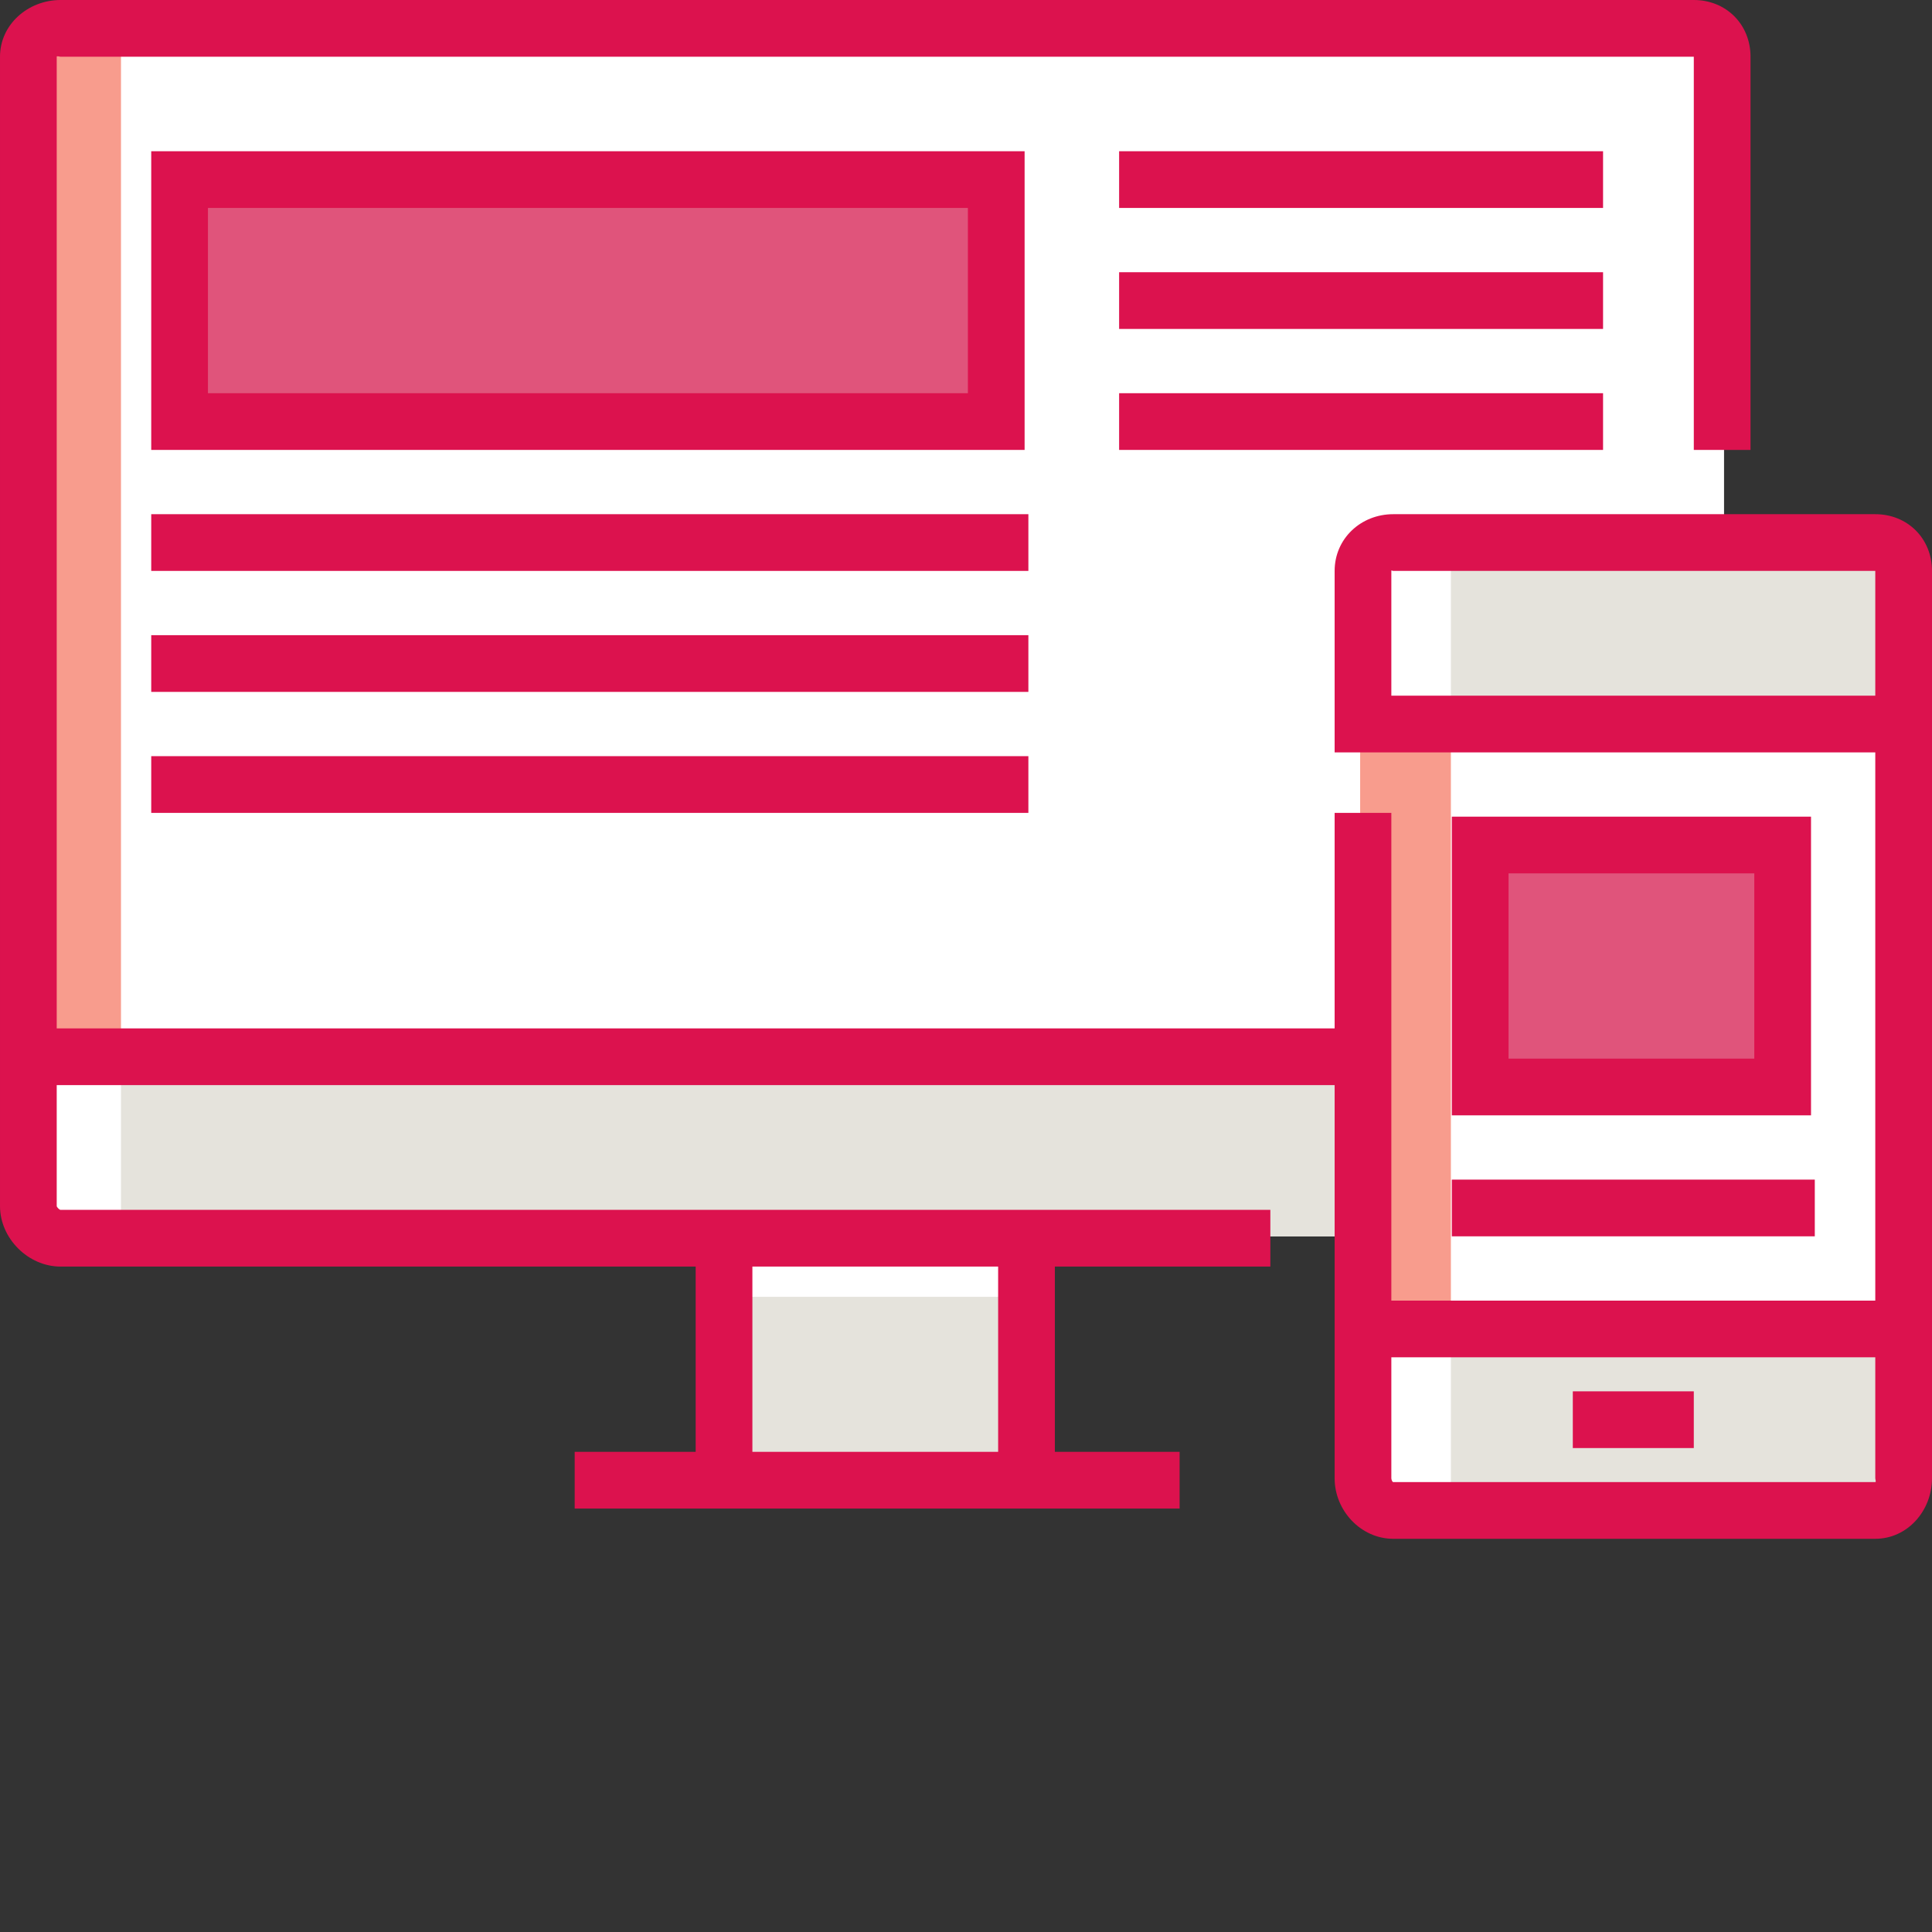
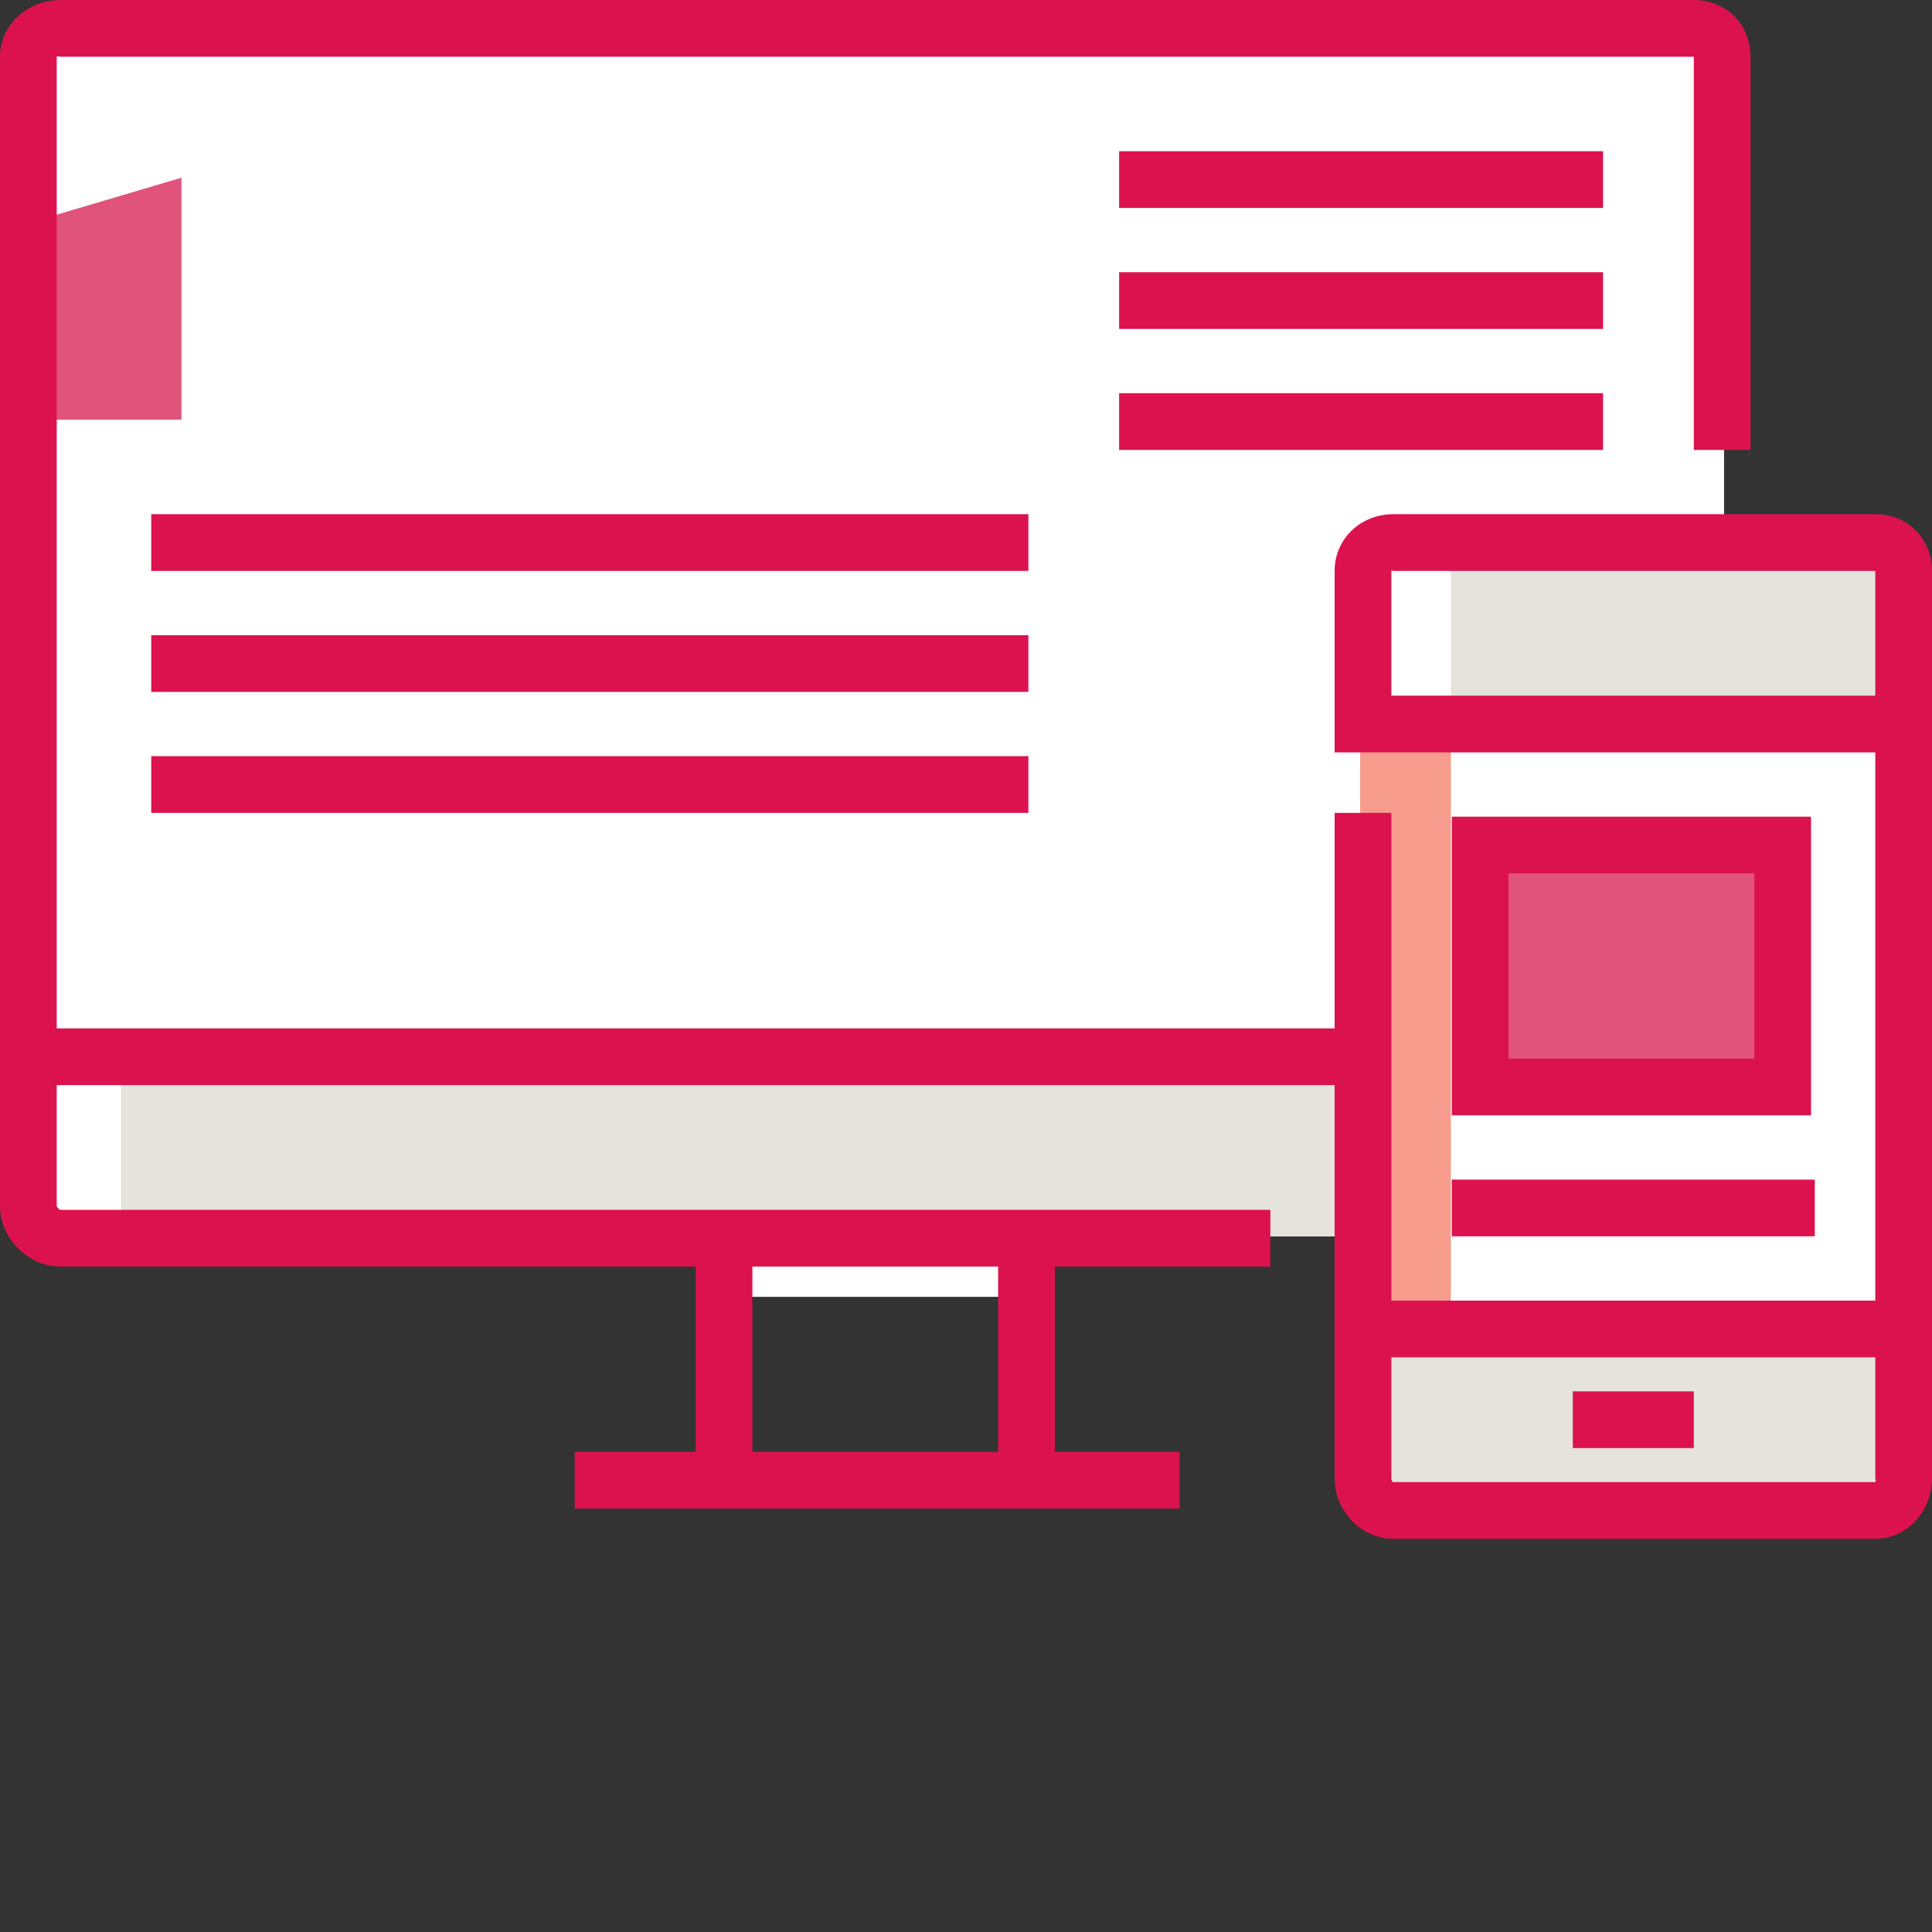
<svg xmlns="http://www.w3.org/2000/svg" version="1.1" width="512" height="512" x="0" y="0" viewBox="0 0 512 512" style="enable-background:new 0 0 512 512" xml:space="preserve" class="">
  <rect x="0" y="0" width="512" height="512" fill="#333333" stroke="none" />
  <g>
-     <path d="m192.375 327.641h80.156v64.125h-80.156zm0 0" fill="#e5e3dc" data-original="#95a8b8" style="" class="" />
    <path d="m192.375 327.641h80.156v16.031h-80.156zm0 0" fill="#ffffff" data-original="#5b788c" style="" class="" />
    <path d="m448.875 327.641h-432.844c-4.426 0-8.016-3.59-8.016-8.016v-304.594c0-4.43 3.59-8.016 8.016-8.016h432.844c4.43 0 8.016 3.586 8.016 8.016v304.594c0 4.426-3.586 8.016-8.016 8.016zm0 0" fill="#ffffff" data-original="#8ae0ff" style="" class="" />
-     <path d="m32.062 7.016v320.625h-16.031c-4.43 0-8.016-3.586-8.016-8.016v-304.594c0-4.43 3.586-8.016 8.016-8.016zm0 0" fill="#f89c8d" data-original="#2ac3f2" style="" class="" />
    <path d="m456.891 279.547v40.078c0 4.43-3.586 8.016-8.016 8.016h-432.844c-4.43 0-8.016-3.586-8.016-8.016v-40.078zm0 0" fill="#e5e3dc" data-original="#95a8b8" style="" class="" />
    <path d="m32.062 279.547v48.094h-16.031c-4.43 0-8.016-3.586-8.016-8.016v-40.078zm0 0" fill="#ffffff" data-original="#5b788c" style="" class="" />
    <g fill="#fff">
      <path d="m192.375 239.969h16.031v15.027h-16.031zm0 0" fill="#ffffff" data-original="#ffffff" style="" class="" />
-       <path d="m224.438 239.969h16.031v15.027h-16.031zm0 0" fill="#ffffff" data-original="#ffffff" style="" class="" />
      <path d="m256.5 239.969h16.031v15.027h-16.031zm0 0" fill="#ffffff" data-original="#ffffff" style="" class="" />
    </g>
-     <path d="m48.094 47.094h216.422v64.125h-216.422zm0 0" fill="#e0547b" data-original="#feee87" style="" class="" />
+     <path d="m48.094 47.094v64.125h-216.422zm0 0" fill="#e0547b" data-original="#feee87" style="" class="" />
    <path d="m496.969 399.781h-127.746c-4.43 0-8.016-3.59-8.016-8.016v-240.469c0-4.43 3.586-8.016 8.016-8.016h127.746c4.43 0 8.016 3.586 8.016 8.016v240.469c0 4.426-3.586 8.016-8.016 8.016zm0 0" fill="#ffffff" data-original="#8ae0ff" style="" class="" />
    <path d="m384.5 143.281v256.5h-15.531c-4.426 0-8.516-4.09-8.516-8.516v-240.473c0-4.426 4.09-7.512 8.516-7.512zm0 0" fill="#f89c8d" data-original="#2ac3f2" style="" class="" />
    <path d="m504.234 351.688v39.578c0 4.426-3.086 8.516-7.516 8.516h-127.75c-4.426 0-8.516-4.09-8.516-8.516v-39.578zm0 0" fill="#e5e3dc" data-original="#95a8b8" style="" class="" />
-     <path d="m384.5 351.688v48.094h-15.531c-4.426 0-8.516-4.09-8.516-8.516v-39.578zm0 0" fill="#ffffff" data-original="#5b788c" style="" class="" />
    <path d="m360.453 191.375v-40.582c0-4.426 4.09-7.512 8.516-7.512h127.75c4.43 0 7.516 3.086 7.516 7.512v40.582zm0 0" fill="#e5e3dc" data-original="#95a8b8" style="" class="" />
    <path d="m384.5 143.281v48.094h-24.047v-40.582c0-4.426 4.09-7.512 8.516-7.512zm0 0" fill="#ffffff" data-original="#5b788c" style="" class="" />
    <path d="m392.766 223.438h80.156v64.125h-80.156zm0 0" fill="#e0547b" data-original="#feee87" style="" class="" />
-     <path d="m40.078 40.078v79.156h231.453v-79.156zm216.422 64.125h-201.391v-49.094h201.391zm0 0" fill="#dc124e" data-original="#000000" style="" class="" />
    <path d="m40.078 136.266h232.453v15.031h-232.453zm0 0" fill="#dc124e" data-original="#000000" style="" class="" />
    <path d="m40.078 168.328h232.453v15.031h-232.453zm0 0" fill="#dc124e" data-original="#000000" style="" class="" />
    <path d="m40.078 200.391h232.453v15.031h-232.453zm0 0" fill="#dc124e" data-original="#000000" style="" class="" />
    <path d="m296.578 40.078h128.25v15.031h-128.25zm0 0" fill="#dc124e" data-original="#000000" style="" class="" />
    <path d="m296.578 72.141h128.25v15.031h-128.25zm0 0" fill="#dc124e" data-original="#000000" style="" class="" />
    <path d="m296.578 104.203h128.25v15.031h-128.25zm0 0" fill="#dc124e" data-original="#000000" style="" class="" />
    <path d="m416.812 368.719h32.062v15.031h-32.062zm0 0" fill="#dc124e" data-original="#000000" style="" class="" />
    <path d="m384.75 312.609h96.188v15.031h-96.188zm0 0" fill="#dc124e" data-original="#000000" style="" class="" />
    <path d="m496.969 136.266h-127.746c-8.566 0-15.531 6.465-15.531 15.031v48.094h143.277v145.281h-128.25v-129.25h-15.027v57.109h-338.66v-257.5c0-.277.723 0 1 0h432.844c.277 0 0-.277 0 0v104.203h15.031v-104.203c0-8.566-6.465-15.031-15.031-15.031h-432.844c-8.562 0-16.031 6.465-16.031 15.031v304.594c0 8.562 7.469 16.031 16.031 16.031h168.328v49.094h-32.062v15.031h160.312v-15.031h-33.062v-49.094h57.109v-15.031h-320.625c-.277 0-1-.727-1-1v-32.062h338.66v104.203c0 8.562 6.965 16.031 15.531 16.031h127.746c8.566 0 15.031-7.469 15.031-16.031v-240.469c0-8.566-6.465-15.031-15.031-15.031zm-232.453 248.484h-65.125v-49.094h65.125zm104.203-200.391v-33.062c0-.277.227 0 .504 0h127.746c.277 0 0-.277 0 0v33.062zm128.25 208.406h-127.746c-.277 0-.504-.727-.504-1v-32.062h128.25v32.062c0 .273.277 1 0 1zm0 0" fill="#dc124e" data-original="#000000" style="" class="" />
    <path d="m384.75 216.422v79.156h95.188v-79.156zm80.156 64.125h-65.125v-49.094h65.125zm0 0" fill="#dc124e" data-original="#000000" style="" class="" />
  </g>
</svg>